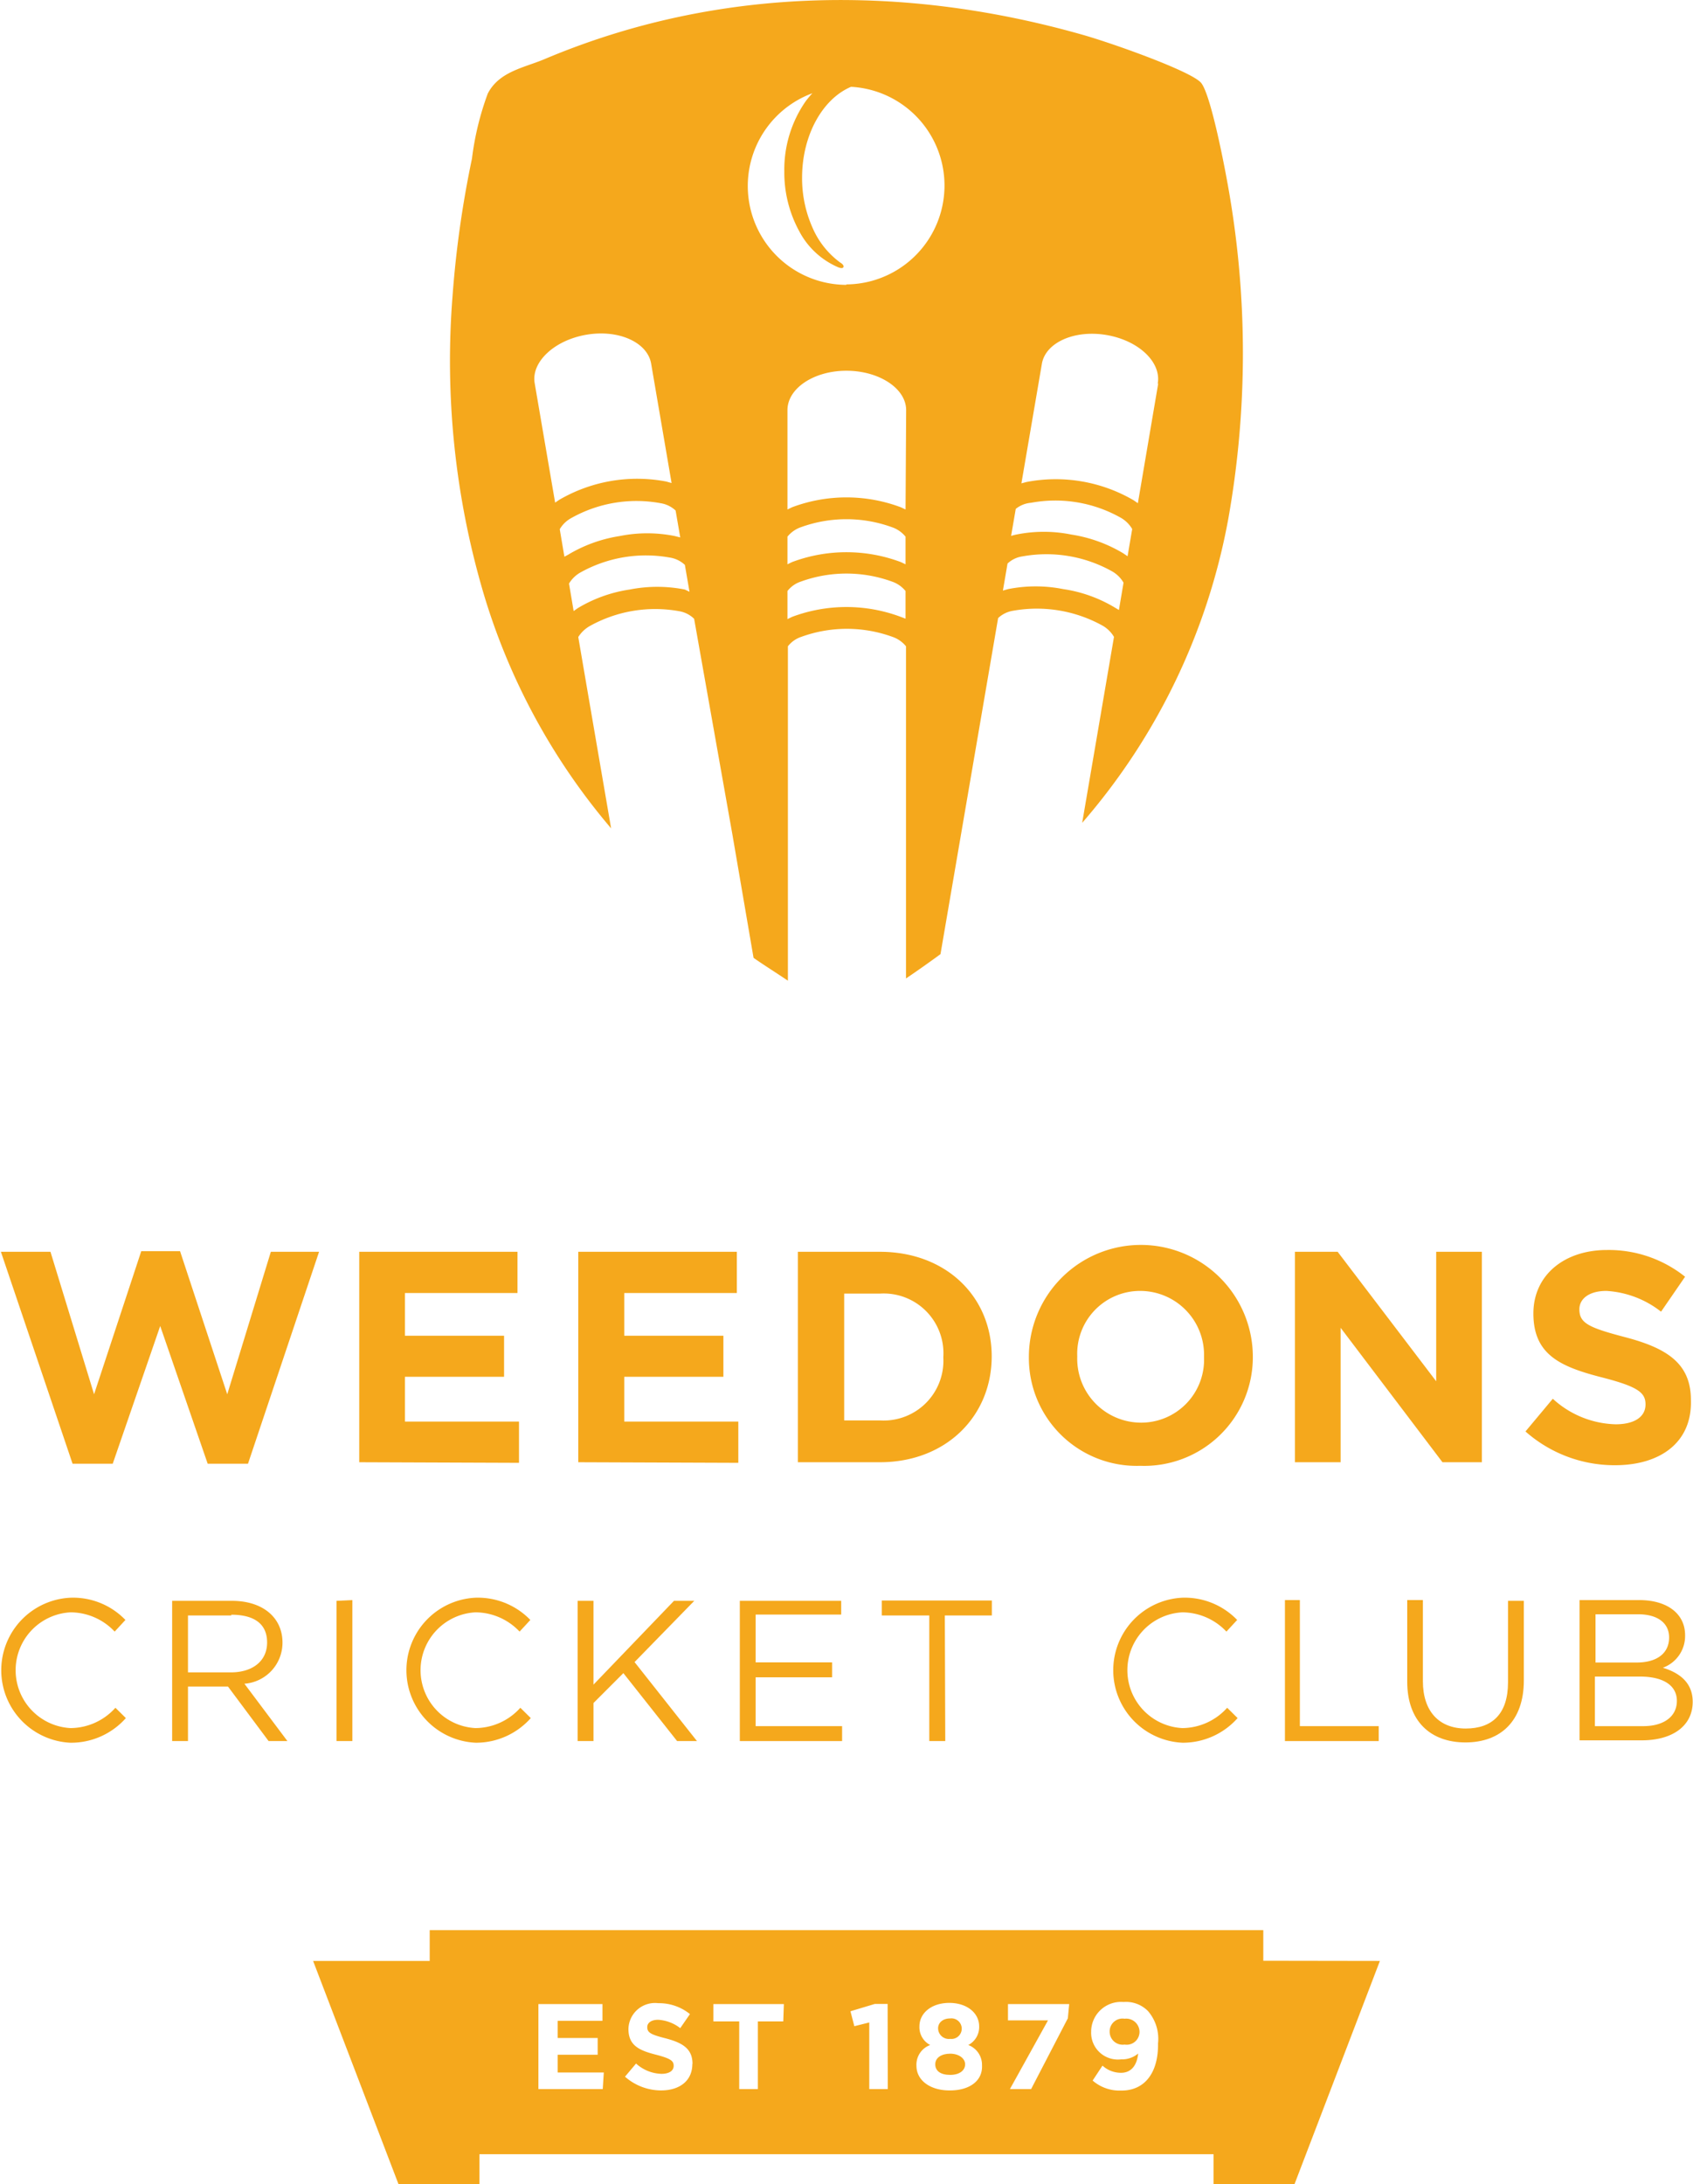
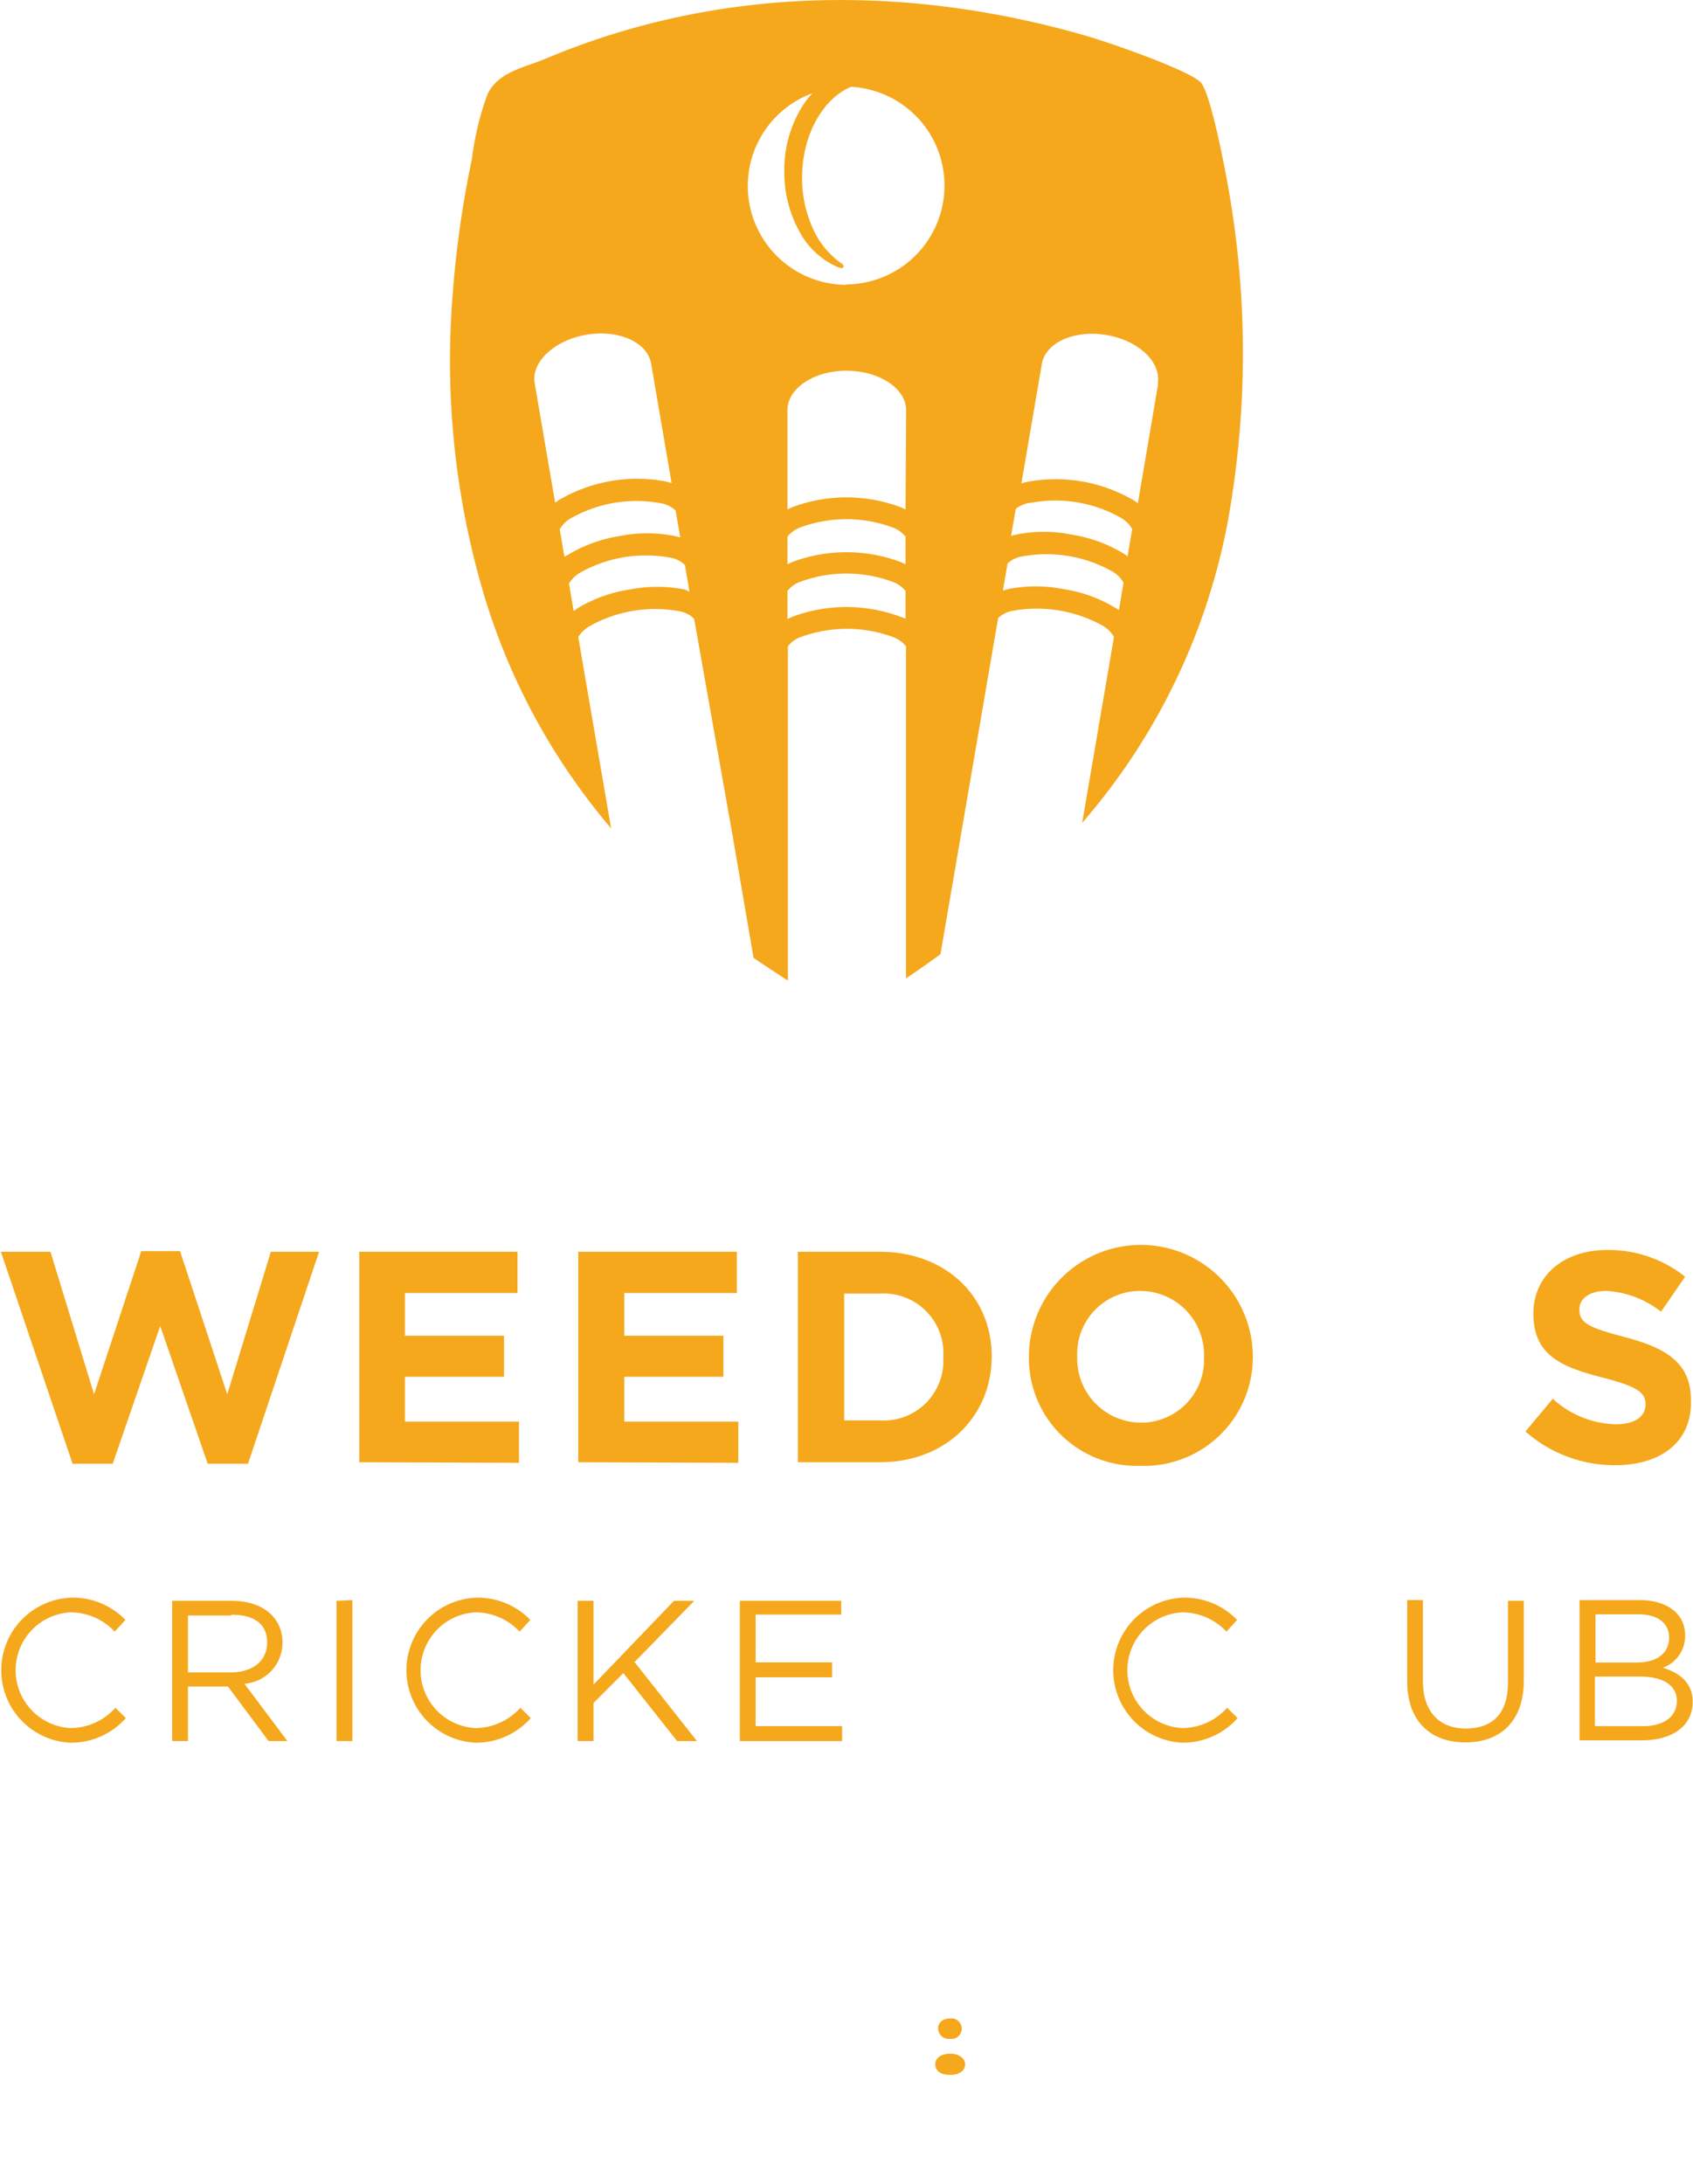
<svg xmlns="http://www.w3.org/2000/svg" width="40mm" height="51.59mm" viewBox="0 0 113.39 146.24">
  <title>wcc-gold</title>
  <path d="M446.32,314.65c-.33-2-1.29-6.92-1.94-7.68s-5.74-2.58-7.85-3.19c-11.94-3.41-24.47-3.3-36.08,1.59-1.38.59-3.07.83-3.84,2.32a19.29,19.29,0,0,0-1.06,4.36,69.38,69.38,0,0,0-1.3,9.19,55,55,0,0,0,2.05,19.83,43.32,43.32,0,0,0,8.57,15.82l-1.57-9.13h0l-.63-3.68a2.18,2.18,0,0,1,.76-.73,9,9,0,0,1,6-1,1.86,1.86,0,0,1,1,.51L413,357.34h0l1.41,8.22c.76.53,1.52,1,2.3,1.53V344.7a1.88,1.88,0,0,1,.89-.63,8.94,8.94,0,0,1,6.12,0,2,2,0,0,1,.9.63v22.24c.78-.53,1.55-1.07,2.31-1.63l3.24-18.89h0l.62-3.61a1.9,1.9,0,0,1,1-.49,9.08,9.08,0,0,1,6,1,2.09,2.09,0,0,1,.76.75l-2.13,12.45a42.79,42.79,0,0,0,9.78-20.32A63.31,63.31,0,0,0,446.32,314.65ZM401.74,338.7l-.31-1.84a2,2,0,0,1,.76-.74,8.92,8.92,0,0,1,6-1,1.9,1.9,0,0,1,1,.49l.31,1.8-.36-.09a9.31,9.31,0,0,0-3.7,0,9.54,9.54,0,0,0-3.47,1.26Zm1.47-14.86c2.15-.37,4.09.5,4.34,1.93l1.37,8-.35-.1a10.37,10.37,0,0,0-7.17,1.22l-.28.19-1.37-8C399.51,325.68,401.05,324.21,403.21,323.84Zm6.6,17.06a9.52,9.52,0,0,0-3.7,0,9.41,9.41,0,0,0-3.48,1.25l-.27.19-.31-1.84a2.09,2.09,0,0,1,.76-.74,9,9,0,0,1,6-1,1.9,1.9,0,0,1,1,.49l.31,1.8ZM433,335.09a8.92,8.92,0,0,1,6,1,2.06,2.06,0,0,1,.77.76l-.31,1.82-.28-.19a9.59,9.59,0,0,0-3.48-1.26,9.31,9.31,0,0,0-3.7,0,3.37,3.37,0,0,0-.34.09l.31-1.81A1.88,1.88,0,0,1,433,335.09Zm-16.32,2.27a2,2,0,0,1,.89-.63,8.94,8.94,0,0,1,6.12,0,2,2,0,0,1,.9.63v1.85l-.32-.15a10.37,10.37,0,0,0-7.28,0l-.31.15Zm7.91-1.82-.32-.15a10.37,10.37,0,0,0-7.28,0l-.31.15v-6.65c0-1.46,1.77-2.64,3.95-2.64s4,1.18,4,2.64Zm-.32,7.19a10.37,10.37,0,0,0-7.28,0l-.31.15V341a1.88,1.88,0,0,1,.89-.63,8.94,8.94,0,0,1,6.12,0,2,2,0,0,1,.9.63v1.85Zm-3.64-22.23a6.62,6.62,0,0,1-2.28-12.83c-.15.16-.29.33-.43.51a8,8,0,0,0-1.45,4.73,8.2,8.2,0,0,0,1,4,5.31,5.31,0,0,0,2.58,2.4s.32.15.38,0-.21-.3-.21-.3a5.67,5.67,0,0,1-1.84-2.29,8.14,8.14,0,0,1-.72-3.39c0-2.86,1.38-5.29,3.28-6.09a6.62,6.62,0,0,1-.32,13.23Zm18,21.62a9.34,9.34,0,0,0-3.48-1.25,9.47,9.47,0,0,0-3.69,0l-.35.1.31-1.81a1.83,1.83,0,0,1,1-.48,9,9,0,0,1,6,1,2.06,2.06,0,0,1,.77.76l-.31,1.83Zm2.88-15-1.36,8-.29-.2a10.35,10.35,0,0,0-7.17-1.22l-.34.09,1.37-8c.24-1.43,2.19-2.3,4.34-1.93S441.73,325.68,441.48,327.11Z" transform="translate(-363.94 -301.43)" fill="#f5a81c" />
  <path d="M368.64,418.11a4.86,4.86,0,0,1,.05-9.71,4.87,4.87,0,0,1,3.65,1.49l-.72.78a4.07,4.07,0,0,0-2.95-1.29,3.88,3.88,0,0,0,0,7.75,4.07,4.07,0,0,0,3-1.36l.7.69A4.9,4.9,0,0,1,368.64,418.11Z" transform="translate(-363.94 -301.43)" fill="#f5a81c" />
  <path d="M381.93,418l-2.72-3.65h-2.68V418h-1.06v-9.39h4c2.06,0,3.39,1.11,3.39,2.8a2.75,2.75,0,0,1-2.55,2.75l2.88,3.84Zm-2.5-8.41h-2.9v3.81h2.88c1.41,0,2.42-.73,2.42-2S380.94,409.54,379.43,409.54Z" transform="translate(-363.94 -301.43)" fill="#f5a81c" />
  <path d="M387.54,408.56V418h-1.06v-9.39Z" transform="translate(-363.94 -301.43)" fill="#f5a81c" />
  <path d="M395.8,418.11a4.86,4.86,0,0,1,0-9.71,4.89,4.89,0,0,1,3.66,1.49l-.72.78a4.09,4.09,0,0,0-2.95-1.29,3.88,3.88,0,0,0,0,7.75,4.07,4.07,0,0,0,3-1.36l.7.69A4.9,4.9,0,0,1,395.8,418.11Z" transform="translate(-363.94 -301.43)" fill="#f5a81c" />
  <path d="M410.62,418h-1.33l-3.6-4.55-2,2V418h-1.06v-9.39h1.06v5.61l5.39-5.61h1.36l-4,4.1Z" transform="translate(-363.94 -301.43)" fill="#f5a81c" />
  <path d="M420.28,409.53h-5.73v3.2h5.12v1h-5.12V417h5.79v1h-6.85v-9.39h6.79Z" transform="translate(-363.94 -301.43)" fill="#f5a81c" />
-   <path d="M427.25,418h-1.07v-8.41H423v-1h7.37v1h-3.15Z" transform="translate(-363.94 -301.43)" fill="#f5a81c" />
  <path d="M443.14,418.11a4.86,4.86,0,0,1,0-9.71,4.88,4.88,0,0,1,3.66,1.49l-.72.78a4.09,4.09,0,0,0-2.95-1.29,3.88,3.88,0,0,0,0,7.75,4.07,4.07,0,0,0,3-1.36l.7.69A4.9,4.9,0,0,1,443.14,418.11Z" transform="translate(-363.94 -301.43)" fill="#f5a81c" />
-   <path d="M450,408.56H451V417h5.28v1H450Z" transform="translate(-363.94 -301.43)" fill="#f5a81c" />
  <path d="M466,413.94c0,2.73-1.57,4.15-3.91,4.15s-3.9-1.42-3.9-4.07v-5.46h1.05V414c0,2,1.08,3.16,2.87,3.16s2.83-1,2.83-3.09v-5.46H466Z" transform="translate(-363.94 -301.43)" fill="#f5a81c" />
  <path d="M476.8,410.91a2.26,2.26,0,0,1-1.49,2.18c1.12.34,2,1,2,2.28,0,1.62-1.36,2.58-3.41,2.58h-4.17v-9.39h4C475.6,408.56,476.8,409.47,476.8,410.91Zm-1.07.15c0-.94-.74-1.55-2.08-1.55H470.8v3.23h2.77C474.85,412.74,475.73,412.17,475.73,411.06Zm.52,4.25c0-1-.85-1.63-2.49-1.63h-3V417H474C475.37,417,476.25,416.36,476.25,415.31Z" transform="translate(-363.94 -301.43)" fill="#f5a81c" />
  <path d="M427.58,438.93c-.57,0-1,.26-1,.71s.36.71,1,.71,1-.31,1-.71S428.15,438.93,427.58,438.93Z" transform="translate(-363.94 -301.43)" fill="#f5a81c" />
  <path d="M427.58,437.94a.69.69,0,1,0,0-1.37c-.51,0-.81.3-.81.66A.72.72,0,0,0,427.58,437.94Z" transform="translate(-363.94 -301.43)" fill="#f5a81c" />
-   <path d="M439.26,436.59a.86.86,0,0,0-1,.87.87.87,0,0,0,1,.86.86.86,0,0,0,1-.85A.89.89,0,0,0,439.26,436.59Z" transform="translate(-363.94 -301.43)" fill="#f5a81c" />
-   <path d="M449.91,432.71h-1.36v-.89h0v-.55h0v-.61H392.72v2.06h-7.81l5.74,15h5.4v-2.06h49.17v2.06h5.4l5.74-15Zm-45.6,8.59H400v-5.69h4.29v1.12h-3v1.15h2.68V439h-2.68v1.19h3.09Zm6-1.68c0,1.13-.86,1.77-2.09,1.77a3.66,3.66,0,0,1-2.42-.92l.74-.88a2.64,2.64,0,0,0,1.7.69c.51,0,.82-.2.82-.54h0c0-.32-.19-.48-1.14-.73-1.15-.29-1.89-.61-1.89-1.74h0a1.78,1.78,0,0,1,2-1.72,3.28,3.28,0,0,1,2.12.73l-.65.94a2.68,2.68,0,0,0-1.48-.56c-.48,0-.73.22-.73.49v0c0,.37.24.5,1.22.75,1.16.3,1.81.71,1.81,1.71Zm6.09-2.85H414.7v4.53h-1.25v-4.53h-1.73v-1.16h4.72Zm7,4.53h-1.24v-4.46l-1,.25-.26-1,1.63-.49h.86Zm4.12.09c-1.26,0-2.2-.66-2.2-1.65a1.4,1.4,0,0,1,.92-1.39,1.34,1.34,0,0,1-.72-1.25c0-.88.8-1.57,2-1.57s2,.69,2,1.57a1.35,1.35,0,0,1-.73,1.25,1.41,1.41,0,0,1,.92,1.35C429.77,440.77,428.84,441.39,427.58,441.39Zm7.94-4.83L433,441.3h-1.42l2.55-4.6h-2.68v-1.09h4.1Zm3.53,4.84a2.74,2.74,0,0,1-1.87-.67l.66-1a1.83,1.83,0,0,0,1.24.48c.7,0,1.07-.52,1.15-1.29a1.68,1.68,0,0,1-1.15.39,1.79,1.79,0,0,1-2-1.84,2,2,0,0,1,2.17-2,2.06,2.06,0,0,1,1.64.61,2.84,2.84,0,0,1,.67,2.16C441.53,440.14,440.66,441.4,439.05,441.4Z" transform="translate(-363.94 -301.43)" fill="#f5a81c" />
  <path d="M380.55,399.43h-2.7l-3.18-9.22-3.18,9.22H368.8L364,385.24h3.32l2.92,9.54,3.16-9.58H376l3.16,9.58,2.92-9.54h3.23Z" transform="translate(-363.94 -301.43)" fill="#f5a81c" />
  <path d="M388,399.33V385.24H398.6V388h-7.54v2.86h6.64v2.75h-6.64v3h7.64v2.76Z" transform="translate(-363.94 -301.43)" fill="#f5a81c" />
  <path d="M402.67,399.33V385.24h10.62V388h-7.54v2.86h6.64v2.75h-6.64v3h7.64v2.76Z" transform="translate(-363.94 -301.43)" fill="#f5a81c" />
  <path d="M422.87,399.33h-5.49V385.24h5.49c4.43,0,7.49,3,7.49,7v0C430.36,396.25,427.3,399.33,422.87,399.33Zm4.25-7.05a4,4,0,0,0-4.25-4.24h-2.39v8.49h2.39a4,4,0,0,0,4.25-4.2Z" transform="translate(-363.94 -301.43)" fill="#f5a81c" />
  <path d="M440.31,399.57a7.22,7.22,0,0,1-7.46-7.24v-.05a7.48,7.48,0,0,1,15,0v0A7.28,7.28,0,0,1,440.31,399.57Zm4.27-7.29a4.28,4.28,0,0,0-4.27-4.42,4.21,4.21,0,0,0-4.22,4.39v0a4.28,4.28,0,0,0,4.26,4.43,4.21,4.21,0,0,0,4.23-4.38Z" transform="translate(-363.94 -301.43)" fill="#f5a81c" />
-   <path d="M460.55,399.33l-6.82-9v9h-3.06V385.24h2.86l6.6,8.67v-8.67h3.06v14.09Z" transform="translate(-363.94 -301.43)" fill="#f5a81c" />
  <path d="M472.11,399.53a9,9,0,0,1-6-2.26l1.83-2.19a6.46,6.46,0,0,0,4.21,1.71c1.26,0,2-.5,2-1.33v0c0-.78-.49-1.18-2.84-1.79-2.83-.72-4.67-1.51-4.67-4.3v0c0-2.56,2.06-4.25,4.93-4.25a8.19,8.19,0,0,1,5.23,1.79l-1.61,2.34a6.54,6.54,0,0,0-3.66-1.39c-1.18,0-1.81.54-1.81,1.23v0c0,.92.61,1.22,3,1.85,2.86.74,4.47,1.77,4.47,4.22v0C477.28,398,475.14,399.53,472.11,399.53Z" transform="translate(-363.94 -301.43)" fill="#f5a81c" />
</svg>